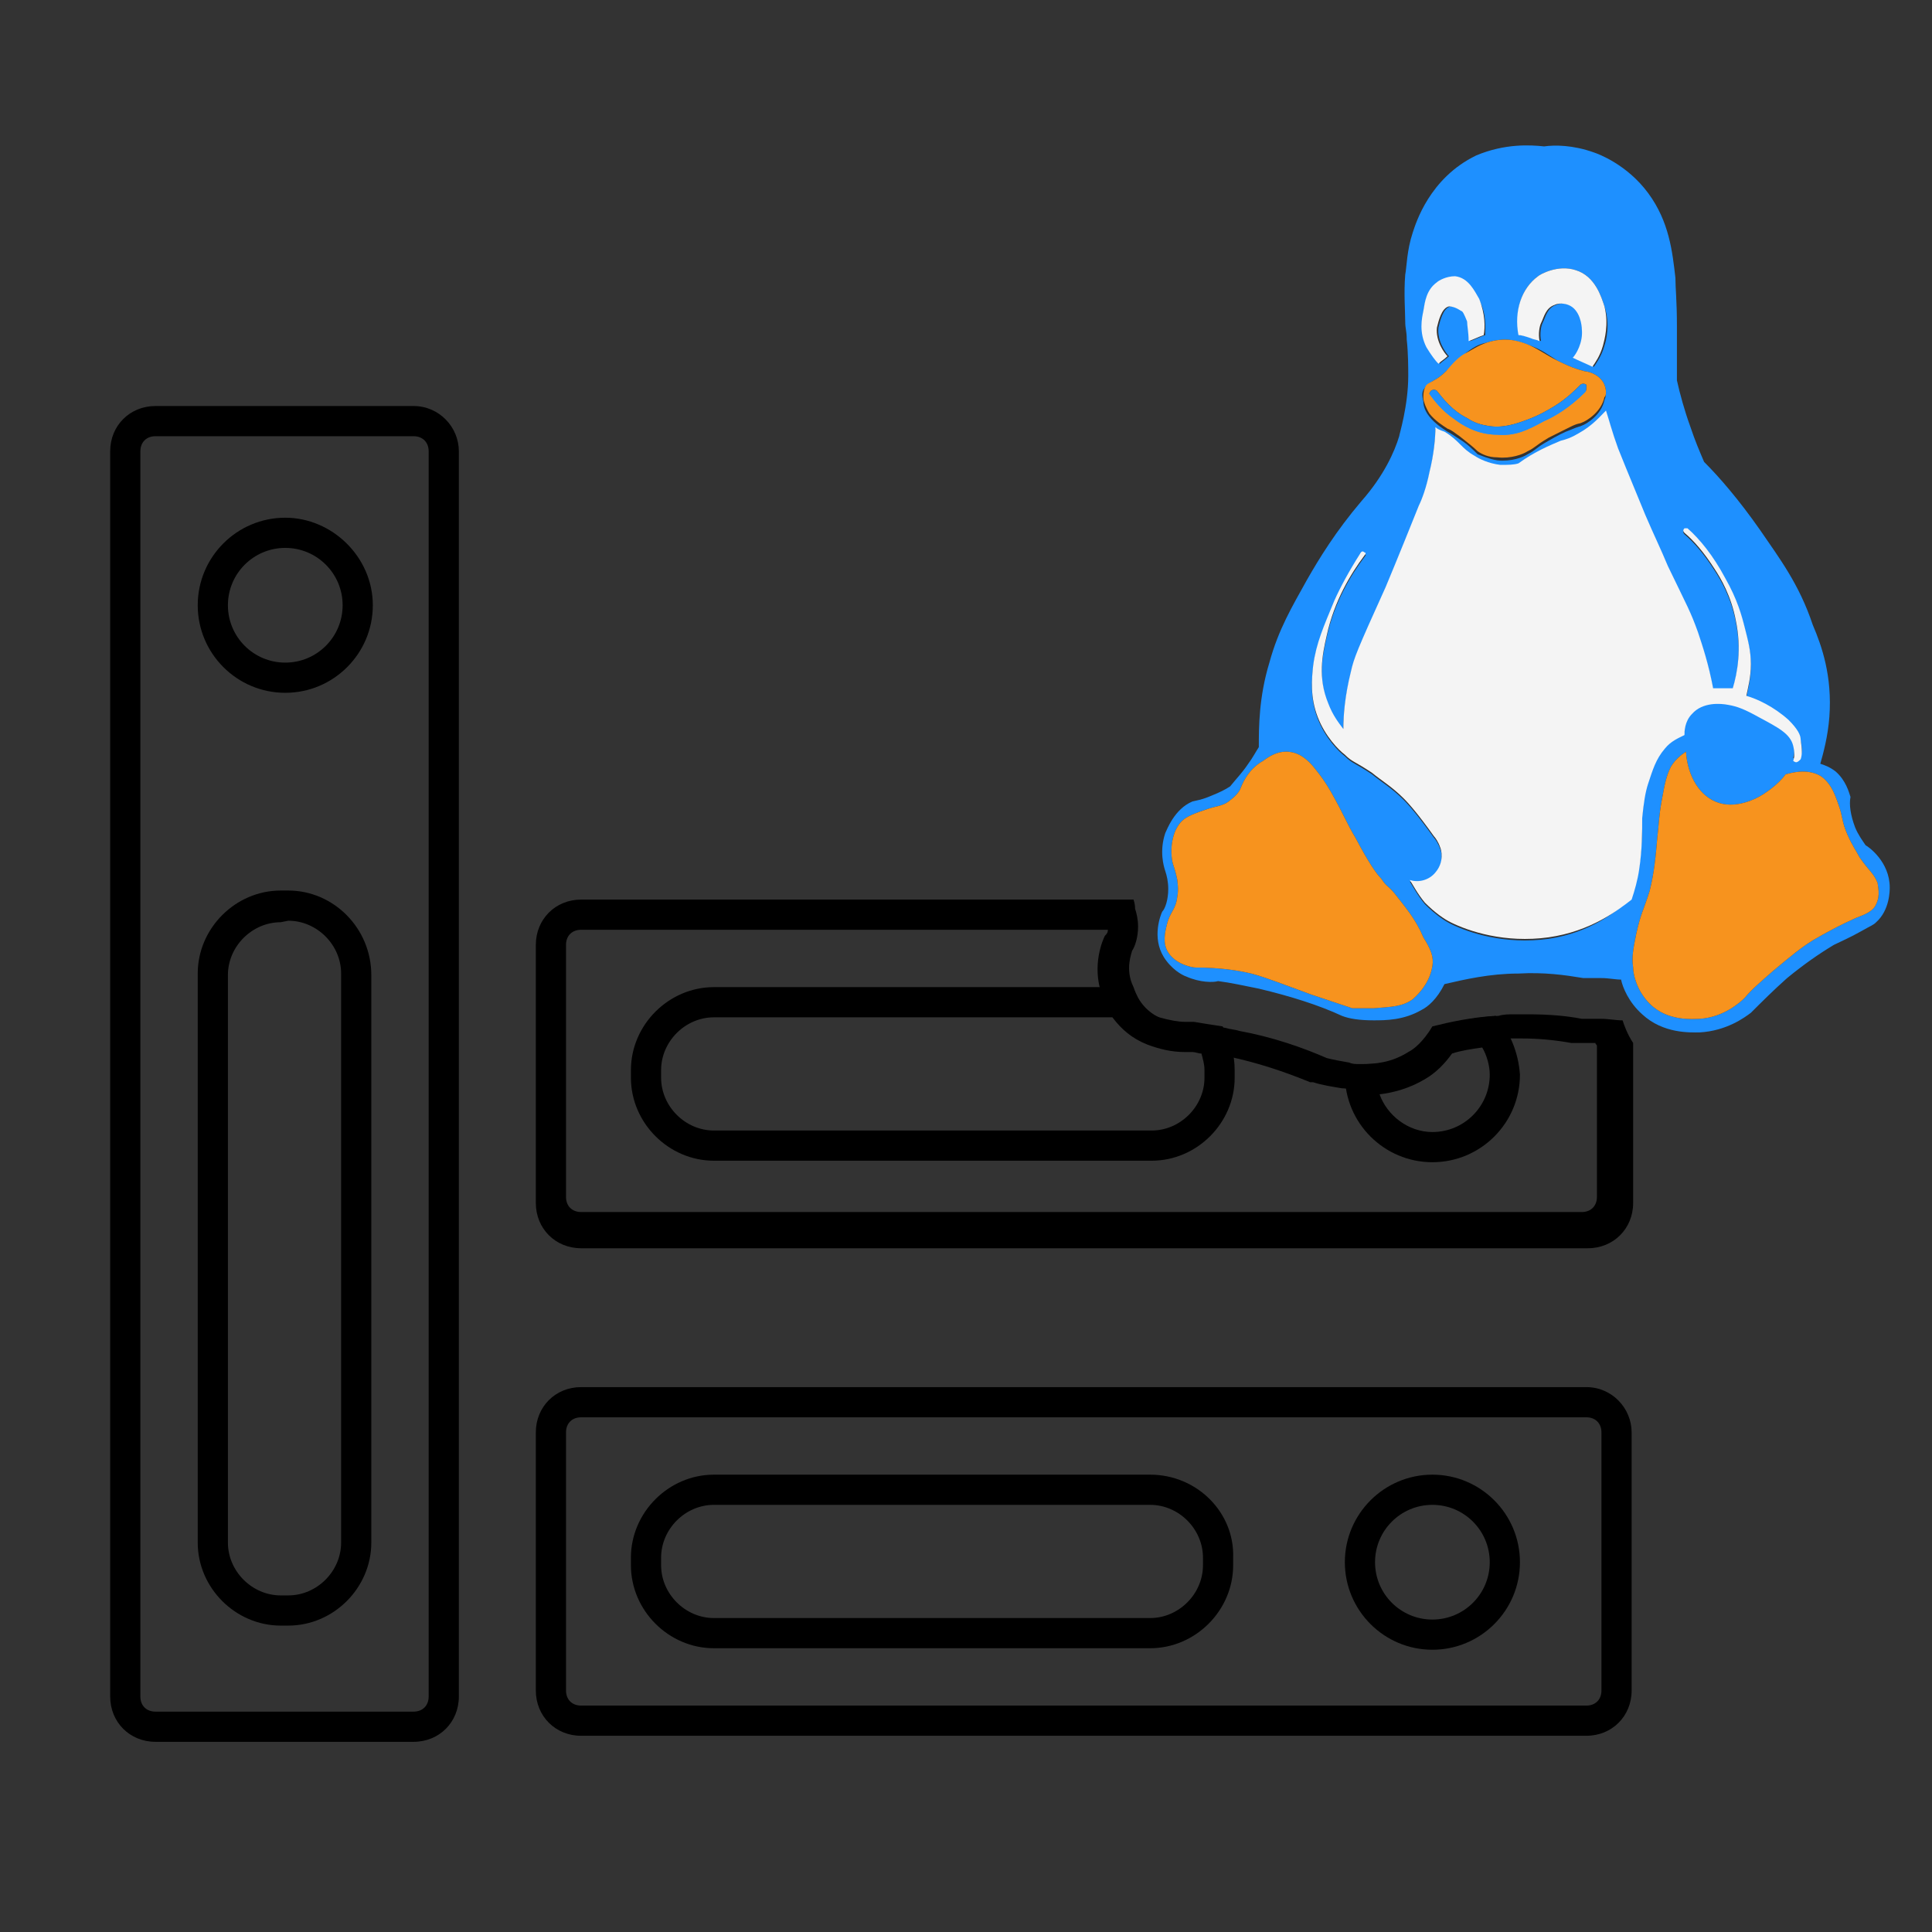
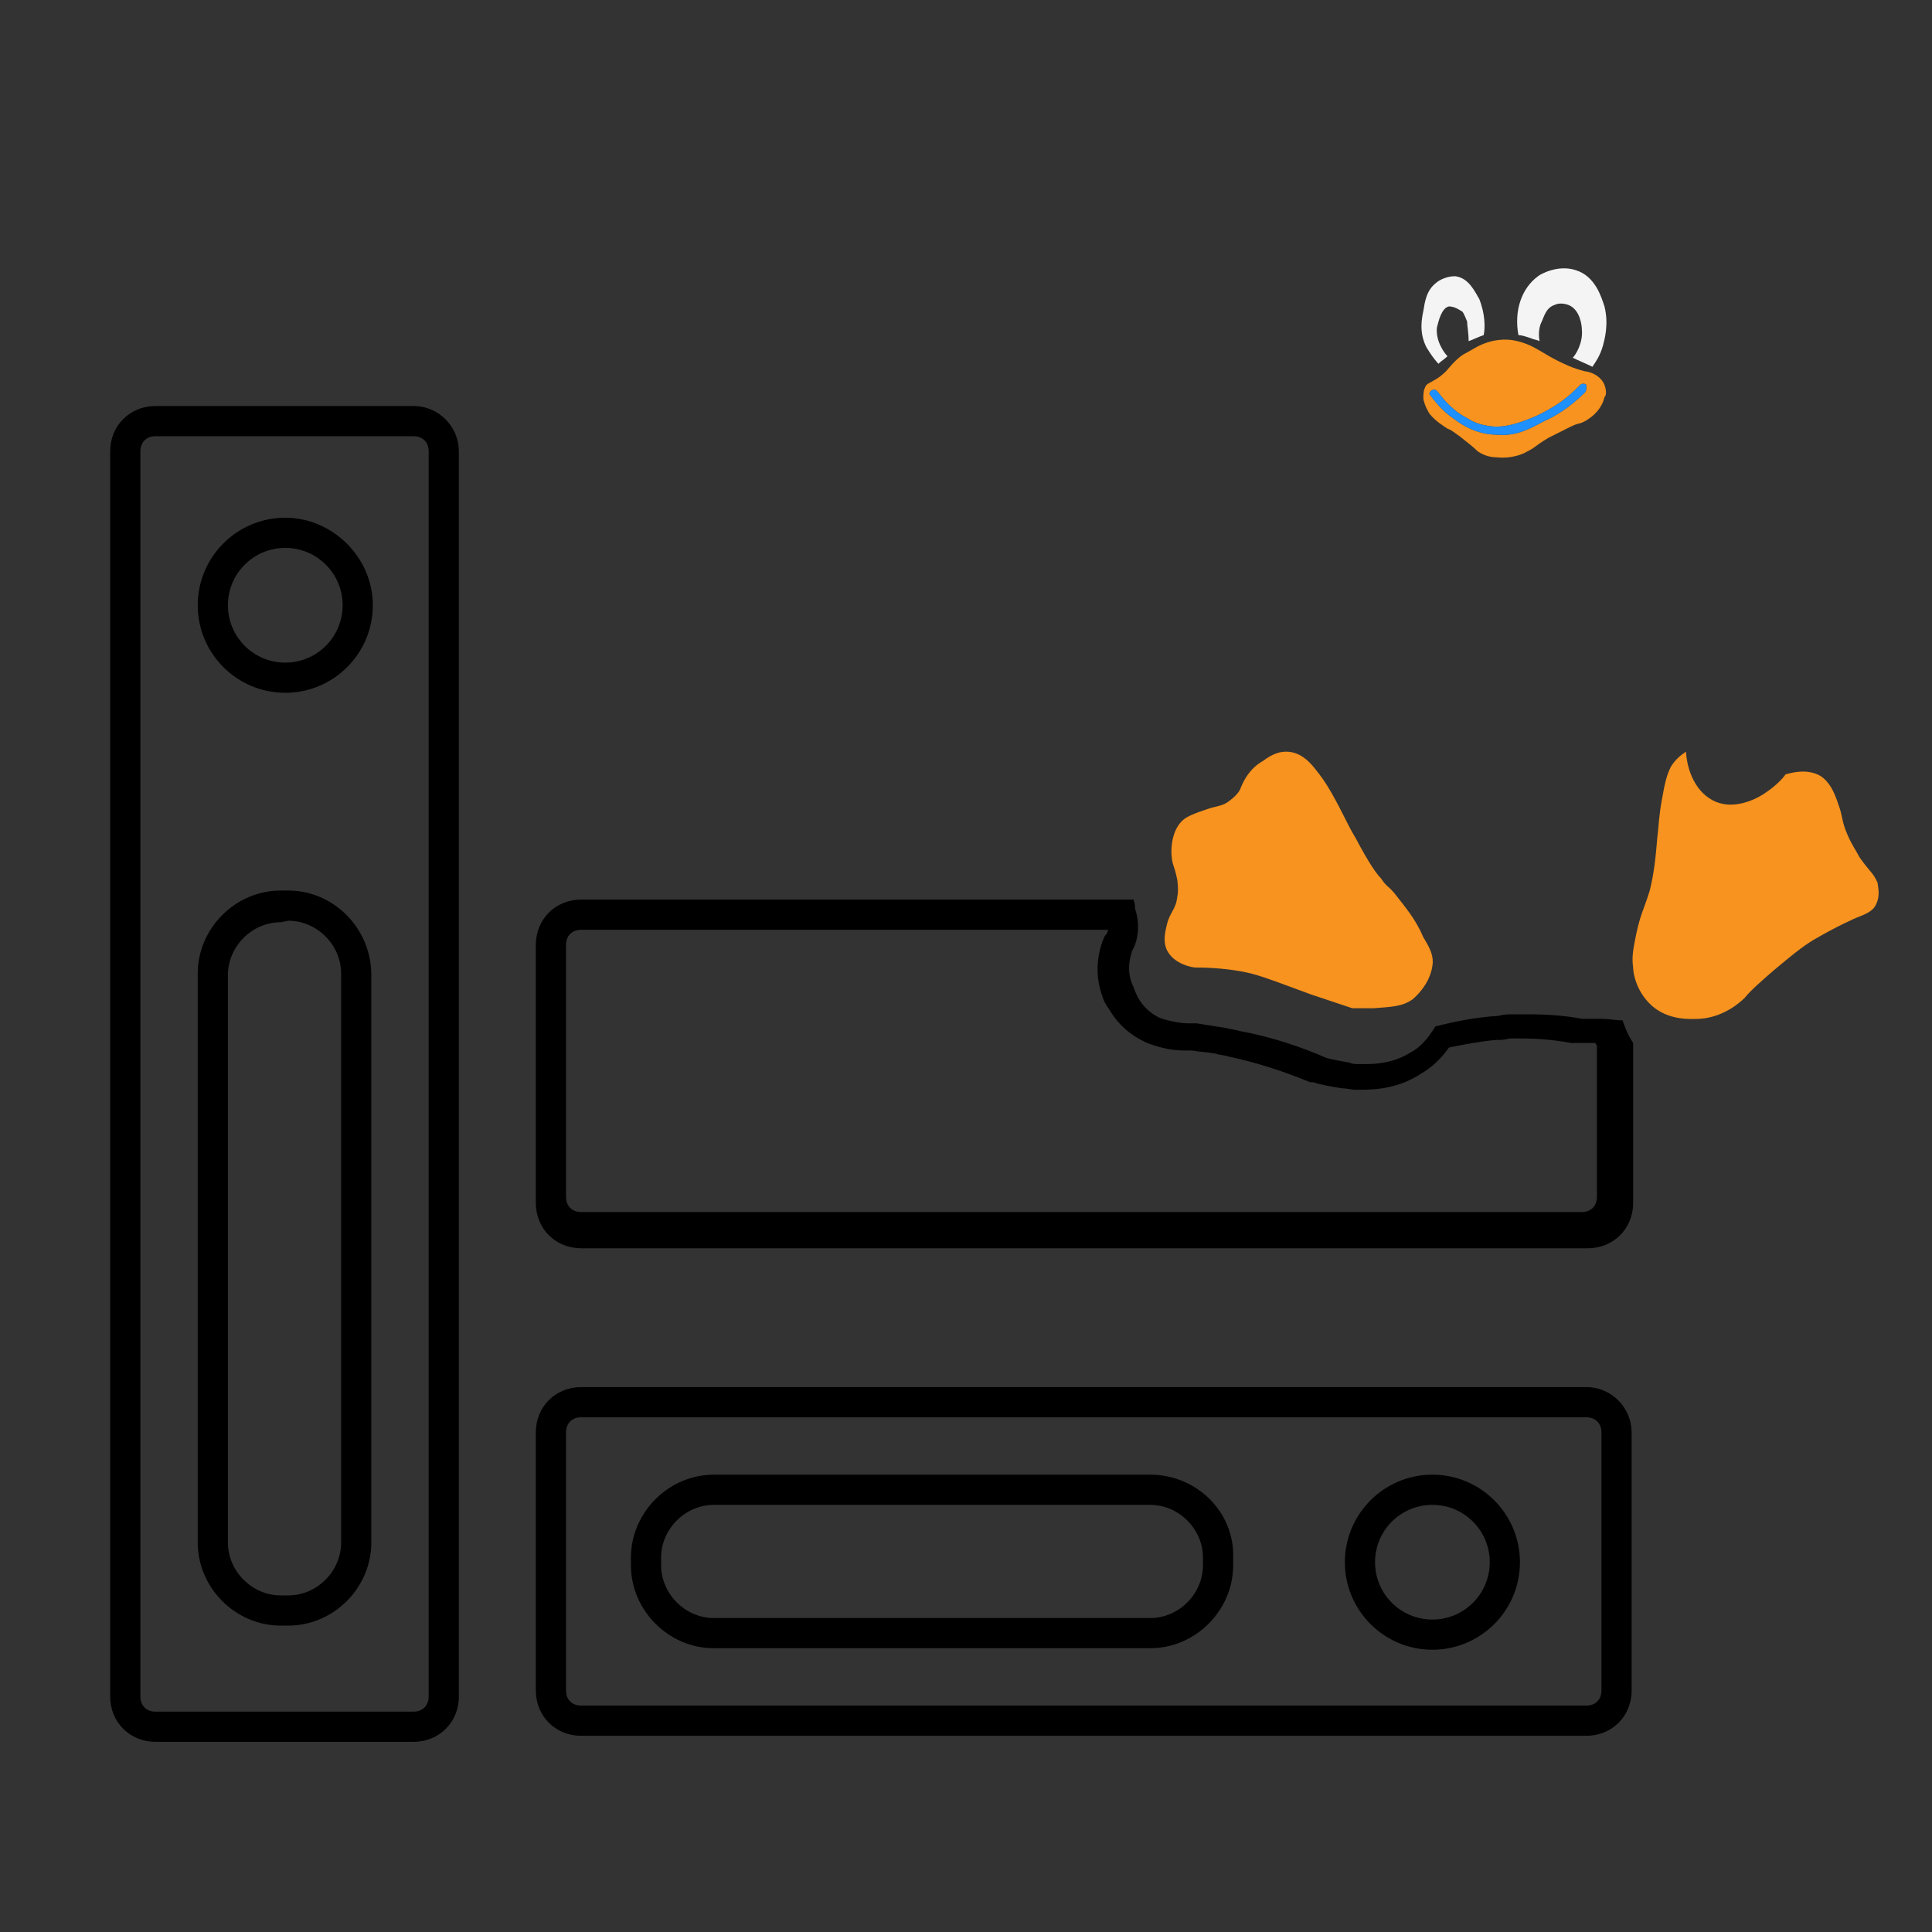
<svg xmlns="http://www.w3.org/2000/svg" version="1.1" id="Layer_1" x="0px" y="0px" viewBox="0 0 128 128" style="enable-background:new 0 0 128 128;" xml:space="preserve">
  <rect x="0" y="0" width="128" height="128" fill="#333333" stroke="none" />
  <style type="text/css">
	.st0{fill:#1E90FF;}
	.st1{fill:#F4F4F4;}
	.st2{fill:#F7931E;}
</style>
  <g>
    <g>
      <path d="M27.4,28.9c0.6,0,1,0.4,1,1v82.5c0,0.6-0.4,1-1,1H10.3c-0.6,0-1-0.4-1-1V29.9c0-0.6,0.4-1,1-1H27.4 M27.4,26.9H10.3    c-1.7,0-3,1.3-3,3v82.5c0,1.7,1.3,3,3,3h17.1c1.7,0,3-1.3,3-3V29.9C30.4,28.3,29.1,26.9,27.4,26.9L27.4,26.9z" />
      <path d="M18.9,36.3c2.1,0,3.8,1.7,3.8,3.8s-1.7,3.8-3.8,3.8s-3.8-1.7-3.8-3.8S16.8,36.3,18.9,36.3 M18.9,34.3    c-3.2,0-5.8,2.6-5.8,5.8s2.6,5.8,5.8,5.8s5.8-2.6,5.8-5.8S22,34.3,18.9,34.3L18.9,34.3z" />
      <path d="M19.1,61c1.9,0,3.5,1.6,3.5,3.5v37.7c0,1.9-1.6,3.5-3.5,3.5h-0.5c-1.9,0-3.5-1.6-3.5-3.5V64.6c0-1.9,1.6-3.5,3.5-3.5    L19.1,61 M19.1,59h-0.5c-3,0-5.5,2.5-5.5,5.5v37.7c0,3,2.5,5.5,5.5,5.5h0.5c3,0,5.5-2.5,5.5-5.5V64.6C24.6,61.5,22.1,59,19.1,59    L19.1,59z" />
    </g>
    <g>
      <path d="M105.1,93.9c0.6,0,1,0.4,1,1V112c0,0.6-0.4,1-1,1H38.5c-0.6,0-1-0.4-1-1V94.9c0-0.6,0.4-1,1-1H105.1 M105.1,91.9H38.5    c-1.7,0-3,1.3-3,3V112c0,1.7,1.3,3,3,3h66.6c1.7,0,3-1.3,3-3V94.9C108.1,93.3,106.8,91.9,105.1,91.9L105.1,91.9z" />
      <path d="M94.9,99.7c2.1,0,3.8,1.7,3.8,3.8s-1.7,3.8-3.8,3.8c-2.1,0-3.8-1.7-3.8-3.8S92.8,99.7,94.9,99.7 M94.9,97.7    c-3.2,0-5.8,2.6-5.8,5.8s2.6,5.8,5.8,5.8c3.2,0,5.8-2.6,5.8-5.8S98.1,97.7,94.9,97.7L94.9,97.7z" />
      <path d="M76.2,99.7c1.9,0,3.5,1.6,3.5,3.5v0.5c0,1.9-1.6,3.5-3.5,3.5H47.3c-1.9,0-3.5-1.6-3.5-3.5v-0.5c0-1.9,1.6-3.5,3.5-3.5    H76.2 M76.2,97.7H47.3c-3,0-5.5,2.5-5.5,5.5v0.5c0,3,2.5,5.5,5.5,5.5h28.9c3,0,5.5-2.5,5.5-5.5v-0.5    C81.8,100.2,79.3,97.7,76.2,97.7L76.2,97.7z" />
    </g>
    <g>
      <path d="M73.4,61.6c0,0.2-0.1,0.3-0.2,0.4l0,0l0,0c-0.1,0.2-0.9,1.9-0.2,3.9c0.1,0.4,0.3,0.7,0.5,1c0.6,1,1.4,1.7,2.5,2.2    c0.8,0.3,1.6,0.5,2.5,0.5c0.2,0,0.4,0,0.5,0c0.5,0.1,1,0.1,1.5,0.2c0.3,0.1,0.6,0.1,0.9,0.2c1.9,0.4,3.7,1,5.4,1.7h0.1H87    c0.6,0.2,1.3,0.3,1.9,0.4c0.3,0,0.7,0.1,0.9,0.1l0,0h0.3c1.1,0,2.6-0.1,4.1-1.1c0.7-0.4,1.3-1,1.8-1.7c1-0.2,2-0.4,3.1-0.5    c0.3,0,0.6,0,0.9-0.1c0.3,0,0.6,0,0.8,0c1.1,0,2.2,0.1,3.3,0.3h0.2h0.1c0.4,0,0.8,0,1.2,0h0.1c0,0.1,0.1,0.1,0.1,0.2v10    c0,0.6-0.4,1-1,1H38.5c-0.6,0-1-0.4-1-1V62.6c0-0.6,0.4-1,1-1H73.4 M75.1,59.6H38.5c-1.7,0-3,1.3-3,3v17.1c0,1.7,1.3,3,3,3h66.7    c1.7,0,3-1.3,3-3V69.1c-0.4-0.6-0.6-1.2-0.7-1.5c-0.5,0-0.9-0.1-1.4-0.1s-0.9,0-1.3,0c-1-0.2-2.2-0.3-3.6-0.3c-0.3,0-0.6,0-0.9,0    s-0.7,0-1,0.1c-1.6,0.1-3,0.4-4.2,0.7c-0.6,1-1.2,1.5-1.6,1.7c-1.1,0.7-2.2,0.8-3.1,0.8c-0.1,0-0.2,0-0.3,0c-0.3,0-0.5,0-0.7-0.1    c-0.6-0.1-1.1-0.2-1.5-0.3c-1.6-0.7-3.6-1.4-5.8-1.8c-0.3-0.1-0.6-0.1-0.9-0.2c-0.7-0.1-1.3-0.2-1.9-0.3c-0.1,0-0.3,0-0.6,0    c-0.4,0-1-0.1-1.7-0.3c-0.3-0.1-1.1-0.5-1.6-1.4c-0.1-0.2-0.2-0.4-0.3-0.7C74.5,64.2,75,63.1,75,63c0.2-0.3,0.4-0.9,0.4-1.6    c0-0.5-0.1-0.9-0.2-1.2C75.2,60.1,75.2,59.9,75.1,59.6L75.1,59.6z" />
-       <path d="M98.2,69.4c0.3,0.5,0.5,1.2,0.5,1.8c0,2.1-1.7,3.8-3.8,3.8c-1.6,0-3-1.1-3.5-2.5c0.9-0.1,2-0.4,3-1c0.7-0.4,1.3-1,1.8-1.7    C96.8,69.6,97.5,69.5,98.2,69.4 M99.1,67.3c-1.6,0.1-3,0.4-4.2,0.7c-0.6,1-1.2,1.5-1.6,1.7c-1.1,0.7-2.2,0.8-3.1,0.8    c-0.1,0-0.2,0-0.3,0c-0.3,0-0.5,0-0.7-0.1c0,0.2-0.1,0.5-0.1,0.8c0,3.2,2.6,5.8,5.8,5.8c3.2,0,5.8-2.6,5.8-5.8    C100.6,69.7,100,68.3,99.1,67.3L99.1,67.3z" />
-       <path d="M73.7,67.4c0.6,0.8,1.3,1.4,2.3,1.8c0.8,0.3,1.6,0.5,2.5,0.5c0.2,0,0.4,0,0.5,0c0.2,0,0.4,0.1,0.6,0.1    c0.1,0.4,0.2,0.7,0.2,1.1v0.5c0,1.9-1.6,3.5-3.5,3.5h-29c-1.9,0-3.5-1.6-3.5-3.5v-0.5c0-1.9,1.6-3.5,3.5-3.5H73.7 M74.9,65.4H47.3    c-3,0-5.5,2.5-5.5,5.5v0.5c0,3,2.5,5.5,5.5,5.5h29c3,0,5.5-2.5,5.5-5.5v-0.5c0-1.1-0.3-2-0.8-2.9c-0.7-0.1-1.3-0.2-1.9-0.3    c-0.1,0-0.3,0-0.6,0c-0.4,0-1-0.1-1.7-0.3c-0.3-0.1-1.1-0.5-1.6-1.4C75,65.8,75,65.6,74.9,65.4L74.9,65.4z" />
    </g>
  </g>
  <g>
-     <path class="st0" d="M105,25.7c-0.1-0.1-0.3-0.1-0.4,0c-0.4,0.4-1,0.9-1.7,1.4c-0.4,0.3-1,0.6-1.8,0.9s-1.6,0.6-2.7,0.4   c-0.6-0.1-1-0.3-1.3-0.5c-1-0.5-1.6-1.3-2-1.8c-0.1-0.1-0.3-0.1-0.4,0s-0.1,0.1-0.1,0.2c0.3,0.4,0.8,1.1,1.7,1.7   c0.4,0.3,1.4,1,2.8,1c1.2,0,2-0.4,3.1-0.9c0.7-0.4,1.7-1,2.7-1.9C105.1,25.9,105.1,25.8,105,25.7z M105,25.7   c-0.1-0.1-0.3-0.1-0.4,0c-0.4,0.4-1,0.9-1.7,1.4c-0.4,0.3-1,0.6-1.8,0.9s-1.6,0.6-2.7,0.4c-0.6-0.1-1-0.3-1.3-0.5   c-1-0.5-1.6-1.3-2-1.8c-0.1-0.1-0.3-0.1-0.4,0s-0.1,0.1-0.1,0.2c0.3,0.4,0.8,1.1,1.7,1.7c0.4,0.3,1.4,1,2.8,1c1.2,0,2-0.4,3.1-0.9   c0.7-0.4,1.7-1,2.7-1.9C105.1,25.9,105.1,25.8,105,25.7z M105,25.7c-0.1-0.1-0.3-0.1-0.4,0c-0.4,0.4-1,0.9-1.7,1.4   c-0.4,0.3-1,0.6-1.8,0.9s-1.6,0.6-2.7,0.4c-0.6-0.1-1-0.3-1.3-0.5c-1-0.5-1.6-1.3-2-1.8c-0.1-0.1-0.3-0.1-0.4,0s-0.1,0.1-0.1,0.2   c0.3,0.4,0.8,1.1,1.7,1.7c0.4,0.3,1.4,1,2.8,1c1.2,0,2-0.4,3.1-0.9c0.7-0.4,1.7-1,2.7-1.9C105.1,25.9,105.1,25.8,105,25.7z    M105,25.7c-0.1-0.1-0.3-0.1-0.4,0c-0.4,0.4-1,0.9-1.7,1.4c-0.4,0.3-1,0.6-1.8,0.9s-1.6,0.6-2.7,0.4c-0.6-0.1-1-0.3-1.3-0.5   c-1-0.5-1.6-1.3-2-1.8c-0.1-0.1-0.3-0.1-0.4,0s-0.1,0.1-0.1,0.2c0.3,0.4,0.8,1.1,1.7,1.7c0.4,0.3,1.4,1,2.8,1c1.2,0,2-0.4,3.1-0.9   c0.7-0.4,1.7-1,2.7-1.9C105.1,25.9,105.1,25.8,105,25.7z M105,25.7c-0.1-0.1-0.3-0.1-0.4,0c-0.4,0.4-1,0.9-1.7,1.4   c-0.4,0.3-1,0.6-1.8,0.9s-1.6,0.6-2.7,0.4c-0.6-0.1-1-0.3-1.3-0.5c-1-0.5-1.6-1.3-2-1.8c-0.1-0.1-0.3-0.1-0.4,0s-0.1,0.1-0.1,0.2   c0.3,0.4,0.8,1.1,1.7,1.7c0.4,0.3,1.4,1,2.8,1c1.2,0,2-0.4,3.1-0.9c0.7-0.4,1.7-1,2.7-1.9C105.1,25.9,105.1,25.8,105,25.7z    M105,25.7c-0.1-0.1-0.3-0.1-0.4,0c-0.4,0.4-1,0.9-1.7,1.4c-0.4,0.3-1,0.6-1.8,0.9s-1.6,0.6-2.7,0.4c-0.6-0.1-1-0.3-1.3-0.5   c-1-0.5-1.6-1.3-2-1.8c-0.1-0.1-0.3-0.1-0.4,0s-0.1,0.1-0.1,0.2c0.3,0.4,0.8,1.1,1.7,1.7c0.4,0.3,1.4,1,2.8,1c1.2,0,2-0.4,3.1-0.9   c0.7-0.4,1.7-1,2.7-1.9C105.1,25.9,105.1,25.8,105,25.7z M105,25.7c-0.1-0.1-0.3-0.1-0.4,0c-0.4,0.4-1,0.9-1.7,1.4   c-0.4,0.3-1,0.6-1.8,0.9s-1.6,0.6-2.7,0.4c-0.6-0.1-1-0.3-1.3-0.5c-1-0.5-1.6-1.3-2-1.8c-0.1-0.1-0.3-0.1-0.4,0s-0.1,0.1-0.1,0.2   c0.3,0.4,0.8,1.1,1.7,1.7c0.4,0.3,1.4,1,2.8,1c1.2,0,2-0.4,3.1-0.9c0.7-0.4,1.7-1,2.7-1.9C105.1,25.9,105.1,25.8,105,25.7z    M105,25.7c-0.1-0.1-0.3-0.1-0.4,0c-0.4,0.4-1,0.9-1.7,1.4c-0.4,0.3-1,0.6-1.8,0.9s-1.6,0.6-2.7,0.4c-0.6-0.1-1-0.3-1.3-0.5   c-1-0.5-1.6-1.3-2-1.8c-0.1-0.1-0.3-0.1-0.4,0s-0.1,0.1-0.1,0.2c0.3,0.4,0.8,1.1,1.7,1.7c0.4,0.3,1.4,1,2.8,1c1.2,0,2-0.4,3.1-0.9   c0.7-0.4,1.7-1,2.7-1.9C105.1,25.9,105.1,25.8,105,25.7z M125.2,58.8c0-1.7-1.4-2.7-1.6-2.8c-0.2-0.3-0.5-0.7-0.7-1.2   c-0.3-0.8-0.4-1.5-0.3-2c-0.1-0.3-0.3-1.1-1-1.7c-0.4-0.3-0.7-0.4-1-0.5c0.2-0.7,0.5-1.8,0.6-3.1c0.2-2.7-0.5-4.7-1.1-6.1   c-0.9-2.7-2.2-4.4-3.5-6.3c-1.4-2-2.7-3.5-3.7-4.5c-0.3-0.7-0.6-1.4-0.9-2.3c-0.4-1.1-0.7-2.2-0.9-3.1c0-0.9,0-2.1,0-3.6   c0-1.7-0.1-2.5-0.1-3.2c-0.2-1.7-0.4-3.7-1.8-5.6s-3.3-2.6-3.6-2.7c-1.4-0.5-2.6-0.5-3.3-0.4c-0.9-0.1-2.6-0.2-4.5,0.6   c-3.1,1.5-4,4.5-4.2,5.1c-0.4,1.2-0.4,2.3-0.5,2.8c-0.1,1.2,0,2.5,0,3.1c0,0.5,0.1,0.6,0.1,1.2c0.1,0.9,0.1,1.9,0.1,2.4   c0,2-0.6,3.9-0.6,4c-0.3,1-1,2.6-2.5,4.3c-1.7,2-2.8,3.8-3.6,5.2c-1,1.8-1.9,3.3-2.5,5.5c-0.7,2.3-0.7,4.3-0.7,5.6   c-0.2,0.3-0.4,0.7-0.7,1.1c-0.4,0.6-0.8,1-1.2,1.5c-0.3,0.2-0.7,0.4-1.2,0.6C79.6,53,79.4,53,79,53.1c-1.2,0.5-1.7,1.9-1.8,2.1   c-0.4,1.2-0.1,2.2,0,2.5s0.2,0.7,0.2,1.2c0,0.7-0.2,1.3-0.4,1.5c-0.1,0.2-0.7,1.7,0.1,3c0.5,0.8,1.2,1.2,1.5,1.3   c0.9,0.4,1.8,0.4,2.1,0.3c0.8,0.1,1.7,0.3,2.7,0.5c2.1,0.5,4,1.1,5.5,1.8c0.5,0.2,1.2,0.3,2.1,0.3c0.8,0,2,0,3.2-0.7   c0.4-0.2,1-0.7,1.5-1.7c1.3-0.3,3-0.7,4.9-0.7c1.7-0.1,3.1,0.1,4.3,0.3c0.4,0,0.8,0,1.2,0c0.5,0,0.9,0.1,1.3,0.1   c0.1,0.5,0.5,1.5,1.4,2.3c1.4,1.3,3.2,1.2,3.8,1.2c1.8-0.1,3-1,3.4-1.3c0.7-0.7,1.5-1.5,2.4-2.3c1.1-0.9,2.1-1.6,3.1-2.2   c0.4-0.2,1.1-0.5,1.8-0.9c0.7-0.4,0.8-0.4,1-0.6C125.2,60.3,125.2,59,125.2,58.8z M101.9,18.3c0.1-0.1,1.3-0.8,2.5-0.4   c1.3,0.4,1.7,1.8,1.9,2.4c0.4,1.2,0.1,2.3,0,2.6c-0.2,0.7-0.5,1.1-0.7,1.4c-0.4-0.2-0.9-0.4-1.3-0.6c0.2-0.2,0.7-1,0.6-1.9   c0-0.2-0.1-1.3-0.9-1.6c0,0-0.5-0.2-0.9,0c-0.6,0.2-0.7,0.8-0.9,1.2c-0.1,0.2-0.2,0.7-0.1,1.2c-0.2-0.1-0.4-0.1-0.6-0.2   c-0.3-0.1-0.6-0.2-0.8-0.2C100.3,20.6,100.8,19.1,101.9,18.3z M94.3,20.7c0.1-0.6,0.2-1.4,0.9-1.9c0.1-0.1,0.6-0.4,1.2-0.4   c0.9,0.1,1.3,1,1.6,1.5c0.5,0.9,0.4,1.8,0.4,2.3c-0.3,0.1-0.7,0.3-1,0.4c0-0.6-0.1-1-0.1-1.3c-0.2-0.5-0.3-0.7-0.4-0.7   c0,0-0.4-0.3-0.8-0.3c-0.5,0.1-0.7,1-0.8,1.4c-0.1,0.9,0.5,1.7,0.7,1.9c-0.2,0.2-0.4,0.3-0.6,0.5c-0.2-0.2-0.5-0.6-0.8-1.1   C94.1,22,94.3,21.1,94.3,20.7z M94.4,25.7c0.1-0.2,0.3-0.3,0.6-0.5c0.2-0.1,0.5-0.3,0.8-0.6c0.5-0.5,1-0.9,1.3-1.2   c0.4-0.3,0.8-0.6,1.4-0.7c0.6-0.2,1.1-0.2,1.2-0.2c0.2,0,0.7,0,1.7,0.4c0.8,0.3,1,0.5,1.8,1c0.4,0.2,1,0.5,1.8,0.7   c0.1,0,0.8,0.1,1.2,0.7c0.3,0.5,0.2,1,0.1,1.2c-0.2,1-1.2,1.6-1.5,1.7c-0.2,0.1-0.1,0-0.8,0.3c-0.3,0.1-0.9,0.4-1.4,0.7   c-0.9,0.5-0.8,0.6-1.4,0.9c-0.3,0.2-1.1,0.5-2,0.4c-0.6-0.1-1-0.3-1.3-0.4c-0.3-0.3-0.7-0.7-1.2-1c-0.3-0.2-0.6-0.4-0.8-0.5   c-0.3-0.2-0.8-0.5-1.2-1c-0.4-0.5-0.4-0.9-0.4-1C94.2,26.2,94.2,25.9,94.4,25.7z M94.9,64c-0.2,1.3-1.2,2.1-1.3,2.2   c-0.7,0.5-1.4,0.5-2.6,0.6c-0.5,0-1,0-1.4,0c-0.6-0.2-1.5-0.5-2.7-0.9c-2.2-0.8-2.9-1.1-4-1.4c-0.8-0.2-2.1-0.4-3.7-0.4   c-0.2,0-1.3-0.2-1.8-1c-0.4-0.6-0.2-1.4-0.1-1.8c0.2-0.9,0.6-1,0.7-1.9c0.1-0.5,0-1,0-1.1c-0.1-0.5-0.2-0.8-0.3-1.1   c-0.2-0.8-0.1-2.1,0.6-2.8c0.3-0.3,0.8-0.5,1.7-0.8c0.6-0.2,1-0.2,1.4-0.5s0.7-0.6,0.8-0.9c0.2-0.5,0.6-1.3,1.5-1.8   c0.4-0.3,0.9-0.6,1.5-0.6c0.9,0,1.5,0.6,1.9,1.1s0.7,0.9,1.1,1.6c0.9,1.6,1,2,1.6,3c0.9,1.7,1.4,2.4,1.7,2.7c0.4,0.6,0.4,0.4,0.9,1   c0.7,0.9,1.4,1.7,1.9,2.9C94.8,62.9,95,63.4,94.9,64z M102.6,62.2c-2.9,0.4-5.3-0.4-6.5-1c-0.4-0.2-1-0.6-1.7-1.3   c-0.5-0.6-0.8-1.2-1-1.5c0.6,0.2,1.3,0,1.7-0.5c0.6-0.7,0.4-1.5,0.3-1.7c-0.1-0.3-0.3-0.6-0.4-0.7c-1-1.4-1.6-2.1-2-2.5   c-0.8-0.8-1.5-1.2-2.1-1.7c-1.2-0.8-1.3-0.7-1.8-1.2c-0.4-0.3-1.3-1.2-1.8-2.5s-0.4-2.5-0.3-3.4c0.2-1.5,0.7-2.6,1.4-4.3   c0.4-0.9,1-2,1.7-3.1c0.1-0.2,0.2-0.2,0.3-0.1c0.1,0,0.1,0.1,0,0.2c-0.9,1.2-2,3-2.5,5.3c-0.3,1.3-0.6,2.8,0.1,4.5   c0.3,0.8,0.7,1.3,1,1.7c0-0.9,0.1-2.2,0.5-3.8c0.2-0.9,0.4-1.4,2.3-5.6c0,0,0.8-1.9,2.2-5.4c0.2-0.4,0.5-1.2,0.7-2.2   c0.3-1.2,0.4-2.3,0.4-3c0.1,0.1,0.3,0.2,0.6,0.3c1,0.6,1.1,1.1,2,1.6c0.3,0.2,0.9,0.5,1.7,0.6c0.5,0,0.9,0,1.2-0.1   c1.1-0.8,2.1-1.2,2.8-1.5c0.4-0.1,0.7-0.2,1.2-0.5c0.9-0.5,1.4-1.1,1.8-1.5c0.2,0.6,0.4,1.4,0.8,2.5c0.2,0.5,0.6,1.5,1.8,4.4   c0.6,1.4,1,2.2,1.5,3.4c1.3,2.7,1.5,3,2,4.4c0.3,0.9,0.7,2.1,1,3.7c0.4,0,0.9,0,1.3,0c0.3-1,0.6-2.6,0.2-4.5   c-0.3-1.6-1-2.8-1.4-3.4c-0.7-1.1-1.4-1.9-2-2.4c-0.1-0.1-0.1-0.2,0-0.3c0,0,0.1,0,0.2,0c0.8,0.7,1.7,1.8,2.5,3.3   c0.8,1.4,1.1,2.5,1.3,3.3c0.2,0.8,0.4,1.5,0.4,2.4s-0.2,1.6-0.3,2.1c0.7,0.2,1.8,0.7,2.8,1.6c0.6,0.6,0.8,1,0.8,1.3   c0.1,0.4,0.1,0.8,0,1c-0.1,0.1-0.2,0.2-0.3,0.2c-0.1,0-0.2-0.1-0.2-0.1c0.1-0.2,0.1-0.6,0-1c-0.2-0.8-1-1.2-2.3-1.9   c-0.9-0.5-1.4-0.7-2-0.8c-0.5-0.1-1.7-0.2-2.4,0.6c-0.5,0.5-0.5,1.2-0.5,1.4c-0.4,0.2-0.9,0.4-1.3,0.9c-0.6,0.7-0.8,1.4-1.1,2.3   c-0.2,0.6-0.3,1.3-0.4,2.3c0,0.9,0,2.1-0.2,3.4c-0.1,0.7-0.3,1.4-0.5,2C107.2,60.4,105.3,61.8,102.6,62.2z M124.3,59.9   c-0.2,0.5-0.8,0.7-1.3,0.9c0,0-1.2,0.5-2.9,1.5c-0.8,0.5-1.4,1-2.6,2c-0.8,0.7-1.5,1.3-1.9,1.8c-0.3,0.3-1.4,1.3-3,1.4   c-0.4,0-2.1,0.2-3.3-1c-0.9-0.9-1.1-2-1.1-2.4c-0.1-0.7,0-1.2,0.2-2.2c0.3-1.4,0.5-1.6,0.9-2.9c0.3-1.2,0.4-2.3,0.5-3.5   c0.1-0.8,0.1-1.4,0.3-2.5c0.2-1.1,0.3-1.6,0.6-2.2c0.3-0.5,0.7-0.8,1-1c0.1,1.6,0.9,3,2.2,3.4c1.3,0.4,2.7-0.4,3.1-0.7   c0.6-0.4,1.1-0.9,1.3-1.2c0.4-0.1,1.4-0.4,2.3,0.1c0.6,0.4,0.9,1,1.2,1.9c0.3,0.8,0.2,1.1,0.6,2c0.3,0.7,0.6,1.1,0.8,1.5   c0.7,1,0.9,1,1.2,1.7C124.4,58.7,124.6,59.3,124.3,59.9z M96.4,27.9c0.4,0.3,1.4,1,2.8,1c1.2,0,2-0.4,3.1-0.9   c0.7-0.4,1.7-1,2.7-1.9c0.1-0.1,0.1-0.3,0-0.4s-0.3-0.1-0.4,0c-0.4,0.4-1,0.9-1.7,1.4c-0.4,0.3-1,0.6-1.8,0.9s-1.6,0.6-2.7,0.4   c-0.6-0.1-1-0.3-1.3-0.5c-1-0.5-1.6-1.3-2-1.8c-0.1-0.1-0.3-0.1-0.4,0s-0.1,0.1-0.1,0.2C95,26.7,95.6,27.3,96.4,27.9z M105,25.7   c-0.1-0.1-0.3-0.1-0.4,0c-0.4,0.4-1,0.9-1.7,1.4c-0.4,0.3-1,0.6-1.8,0.9s-1.6,0.6-2.7,0.4c-0.6-0.1-1-0.3-1.3-0.5   c-1-0.5-1.6-1.3-2-1.8c-0.1-0.1-0.3-0.1-0.4,0s-0.1,0.1-0.1,0.2c0.3,0.4,0.8,1.1,1.7,1.7c0.4,0.3,1.4,1,2.8,1c1.2,0,2-0.4,3.1-0.9   c0.7-0.4,1.7-1,2.7-1.9C105.1,25.9,105.1,25.8,105,25.7z M105,25.7c-0.1-0.1-0.3-0.1-0.4,0c-0.4,0.4-1,0.9-1.7,1.4   c-0.4,0.3-1,0.6-1.8,0.9s-1.6,0.6-2.7,0.4c-0.6-0.1-1-0.3-1.3-0.5c-1-0.5-1.6-1.3-2-1.8c-0.1-0.1-0.3-0.1-0.4,0s-0.1,0.1-0.1,0.2   c0.3,0.4,0.8,1.1,1.7,1.7c0.4,0.3,1.4,1,2.8,1c1.2,0,2-0.4,3.1-0.9c0.7-0.4,1.7-1,2.7-1.9C105.1,25.9,105.1,25.8,105,25.7z    M105,25.7c-0.1-0.1-0.3-0.1-0.4,0c-0.4,0.4-1,0.9-1.7,1.4c-0.4,0.3-1,0.6-1.8,0.9s-1.6,0.6-2.7,0.4c-0.6-0.1-1-0.3-1.3-0.5   c-1-0.5-1.6-1.3-2-1.8c-0.1-0.1-0.3-0.1-0.4,0s-0.1,0.1-0.1,0.2c0.3,0.4,0.8,1.1,1.7,1.7c0.4,0.3,1.4,1,2.8,1c1.2,0,2-0.4,3.1-0.9   c0.7-0.4,1.7-1,2.7-1.9C105.1,25.9,105.1,25.8,105,25.7z M105,25.7c-0.1-0.1-0.3-0.1-0.4,0c-0.4,0.4-1,0.9-1.7,1.4   c-0.4,0.3-1,0.6-1.8,0.9s-1.6,0.6-2.7,0.4c-0.6-0.1-1-0.3-1.3-0.5c-1-0.5-1.6-1.3-2-1.8c-0.1-0.1-0.3-0.1-0.4,0s-0.1,0.1-0.1,0.2   c0.3,0.4,0.8,1.1,1.7,1.7c0.4,0.3,1.4,1,2.8,1c1.2,0,2-0.4,3.1-0.9c0.7-0.4,1.7-1,2.7-1.9C105.1,25.9,105.1,25.8,105,25.7z    M105,25.7c-0.1-0.1-0.3-0.1-0.4,0c-0.4,0.4-1,0.9-1.7,1.4c-0.4,0.3-1,0.6-1.8,0.9s-1.6,0.6-2.7,0.4c-0.6-0.1-1-0.3-1.3-0.5   c-1-0.5-1.6-1.3-2-1.8c-0.1-0.1-0.3-0.1-0.4,0s-0.1,0.1-0.1,0.2c0.3,0.4,0.8,1.1,1.7,1.7c0.4,0.3,1.4,1,2.8,1c1.2,0,2-0.4,3.1-0.9   c0.7-0.4,1.7-1,2.7-1.9C105.1,25.9,105.1,25.8,105,25.7z M105,25.7c-0.1-0.1-0.3-0.1-0.4,0c-0.4,0.4-1,0.9-1.7,1.4   c-0.4,0.3-1,0.6-1.8,0.9s-1.6,0.6-2.7,0.4c-0.6-0.1-1-0.3-1.3-0.5c-1-0.5-1.6-1.3-2-1.8c-0.1-0.1-0.3-0.1-0.4,0s-0.1,0.1-0.1,0.2   c0.3,0.4,0.8,1.1,1.7,1.7c0.4,0.3,1.4,1,2.8,1c1.2,0,2-0.4,3.1-0.9c0.7-0.4,1.7-1,2.7-1.9C105.1,25.9,105.1,25.8,105,25.7z    M105,25.7c-0.1-0.1-0.3-0.1-0.4,0c-0.4,0.4-1,0.9-1.7,1.4c-0.4,0.3-1,0.6-1.8,0.9s-1.6,0.6-2.7,0.4c-0.6-0.1-1-0.3-1.3-0.5   c-1-0.5-1.6-1.3-2-1.8c-0.1-0.1-0.3-0.1-0.4,0s-0.1,0.1-0.1,0.2c0.3,0.4,0.8,1.1,1.7,1.7c0.4,0.3,1.4,1,2.8,1c1.2,0,2-0.4,3.1-0.9   c0.7-0.4,1.7-1,2.7-1.9C105.1,25.9,105.1,25.8,105,25.7z M105,25.7c-0.1-0.1-0.3-0.1-0.4,0c-0.4,0.4-1,0.9-1.7,1.4   c-0.4,0.3-1,0.6-1.8,0.9s-1.6,0.6-2.7,0.4c-0.6-0.1-1-0.3-1.3-0.5c-1-0.5-1.6-1.3-2-1.8c-0.1-0.1-0.3-0.1-0.4,0s-0.1,0.1-0.1,0.2   c0.3,0.4,0.8,1.1,1.7,1.7c0.4,0.3,1.4,1,2.8,1c1.2,0,2-0.4,3.1-0.9c0.7-0.4,1.7-1,2.7-1.9C105.1,25.9,105.1,25.8,105,25.7z" />
    <path class="st1" d="M98.3,22.2c-0.3,0.1-0.7,0.3-1,0.4c0-0.6-0.1-1-0.1-1.3c-0.2-0.5-0.3-0.7-0.4-0.7c0,0-0.4-0.3-0.8-0.3   c-0.5,0.1-0.7,1-0.8,1.4c-0.1,0.9,0.5,1.7,0.7,1.9c-0.2,0.2-0.4,0.3-0.6,0.5c-0.2-0.2-0.5-0.6-0.8-1.1c-0.5-1-0.3-1.9-0.2-2.4   c0.1-0.6,0.2-1.4,0.9-1.9c0.1-0.1,0.6-0.4,1.2-0.4c0.9,0.1,1.3,1,1.6,1.5C98.4,20.8,98.4,21.7,98.3,22.2z" />
    <path class="st1" d="M106.2,22.9c-0.2,0.7-0.5,1.1-0.7,1.4c-0.4-0.2-0.9-0.4-1.3-0.6c0.2-0.2,0.7-1,0.6-1.9c0-0.2-0.1-1.3-0.9-1.6   c0,0-0.5-0.2-0.9,0c-0.6,0.2-0.7,0.8-0.9,1.2c-0.1,0.2-0.2,0.7-0.1,1.2c-0.2-0.1-0.4-0.1-0.6-0.2c-0.3-0.1-0.6-0.2-0.8-0.2   c-0.3-1.6,0.2-3.1,1.3-3.9c0.1-0.1,1.3-0.8,2.5-0.4c1.3,0.4,1.7,1.8,1.9,2.4C106.6,21.5,106.3,22.5,106.2,22.9z" />
-     <path class="st1" d="M119.3,50.3c-0.1,0.1-0.2,0.2-0.3,0.2c-0.1,0-0.2-0.1-0.2-0.1c0.1-0.2,0.1-0.6,0-1c-0.2-0.8-1-1.2-2.3-1.9   c-0.9-0.5-1.4-0.7-2-0.8c-0.5-0.1-1.7-0.2-2.4,0.6c-0.5,0.5-0.5,1.2-0.5,1.4c-0.4,0.2-0.9,0.4-1.3,0.9c-0.6,0.7-0.8,1.4-1.1,2.3   c-0.2,0.6-0.3,1.3-0.4,2.3c0,0.9,0,2.1-0.2,3.4c-0.1,0.7-0.3,1.4-0.5,2c-0.9,0.7-2.7,2.1-5.5,2.5c-2.9,0.4-5.3-0.4-6.5-1   c-0.4-0.2-1-0.6-1.7-1.3c-0.5-0.6-0.8-1.2-1-1.5c0.6,0.2,1.3,0,1.7-0.5c0.6-0.7,0.4-1.5,0.3-1.7c-0.1-0.3-0.3-0.6-0.4-0.7   c-1-1.4-1.6-2.1-2-2.5c-0.8-0.8-1.5-1.2-2.1-1.7c-1.2-0.8-1.3-0.7-1.8-1.2c-0.4-0.3-1.3-1.2-1.8-2.5S86.9,45,87,44.1   c0.2-1.5,0.7-2.6,1.4-4.3c0.4-0.9,1-2,1.7-3.1c0.1-0.2,0.2-0.2,0.3-0.1c0.1,0,0.1,0.1,0,0.2c-0.9,1.2-2,3-2.5,5.3   c-0.3,1.3-0.6,2.8,0.1,4.5c0.3,0.8,0.7,1.3,1,1.7c0-0.9,0.1-2.2,0.5-3.8c0.2-0.9,0.4-1.4,2.3-5.6c0,0,0.8-1.9,2.2-5.4   c0.2-0.4,0.5-1.2,0.7-2.2c0.3-1.2,0.4-2.3,0.4-3c0.1,0.1,0.3,0.2,0.6,0.3c1,0.6,1.1,1.1,2,1.6c0.3,0.2,0.9,0.5,1.7,0.6   c0.5,0,0.9,0,1.2-0.1c1.1-0.8,2.1-1.2,2.8-1.5c0.4-0.1,0.7-0.2,1.2-0.5c0.9-0.5,1.4-1.1,1.8-1.5c0.2,0.6,0.4,1.4,0.8,2.5   c0.2,0.5,0.6,1.5,1.8,4.4c0.6,1.4,1,2.2,1.5,3.4c1.3,2.7,1.5,3,2,4.4c0.3,0.9,0.7,2.1,1,3.7c0.4,0,0.9,0,1.3,0   c0.3-1,0.6-2.6,0.2-4.5c-0.3-1.6-1-2.8-1.4-3.4c-0.7-1.1-1.4-1.9-2-2.4c-0.1-0.1-0.1-0.2,0-0.3c0,0,0.1,0,0.2,0   c0.8,0.7,1.7,1.8,2.5,3.3c0.8,1.4,1.1,2.5,1.3,3.3c0.2,0.8,0.4,1.5,0.4,2.4s-0.2,1.6-0.3,2.1c0.7,0.2,1.8,0.7,2.8,1.6   c0.6,0.6,0.8,1,0.8,1.3C119.4,49.7,119.4,50,119.3,50.3z" />
    <path class="st2" d="M106.2,25.3c-0.4-0.6-1.1-0.7-1.2-0.7c-0.8-0.2-1.4-0.5-1.8-0.7c-0.8-0.4-1-0.6-1.8-1   c-0.9-0.4-1.5-0.4-1.7-0.4c-0.1,0-0.6,0-1.2,0.2s-1,0.5-1.4,0.7s-0.8,0.6-1.3,1.2c-0.3,0.3-0.6,0.5-0.8,0.6   c-0.3,0.2-0.5,0.2-0.6,0.5c-0.1,0.2-0.1,0.5-0.1,0.7c0,0.1,0.1,0.5,0.4,1c0.4,0.5,0.9,0.8,1.2,1c0.3,0.1,0.5,0.3,0.8,0.5   c0.5,0.4,0.9,0.7,1.2,1c0.3,0.2,0.7,0.4,1.3,0.4c0.9,0.1,1.7-0.2,2-0.4c0.6-0.3,0.4-0.3,1.4-0.9c0.6-0.3,1.2-0.6,1.4-0.7   c0.6-0.3,0.6-0.2,0.8-0.3c0.3-0.1,1.3-0.7,1.5-1.7C106.4,26.3,106.5,25.8,106.2,25.3z M105,26c-1,1-2,1.6-2.7,1.9   c-1.1,0.6-1.9,1-3.1,0.9c-1.4,0-2.4-0.7-2.8-1c-0.9-0.6-1.4-1.3-1.7-1.7c0,0,0-0.1,0.1-0.2s0.3-0.1,0.4,0c0.4,0.5,1,1.3,2,1.8   c0.3,0.2,0.7,0.4,1.3,0.5c1,0.2,1.9-0.1,2.7-0.4c0.8-0.3,1.3-0.6,1.8-0.9c0.8-0.5,1.3-1,1.7-1.4c0.1-0.1,0.3-0.1,0.4,0   C105.1,25.8,105.1,25.9,105,26z" />
    <path class="st2" d="M124.3,59.9c-0.2,0.5-0.8,0.7-1.3,0.9c0,0-1.2,0.5-2.9,1.5c-0.8,0.5-1.4,1-2.6,2c-0.8,0.7-1.5,1.3-1.9,1.8   c-0.3,0.3-1.4,1.3-3,1.4c-0.4,0-2.1,0.2-3.3-1c-0.9-0.9-1.1-2-1.1-2.4c-0.1-0.7,0-1.2,0.2-2.2c0.3-1.4,0.5-1.6,0.9-2.9   c0.3-1.2,0.4-2.3,0.5-3.5c0.1-0.8,0.1-1.4,0.3-2.5c0.2-1.1,0.3-1.6,0.6-2.2c0.3-0.5,0.7-0.8,1-1c0.1,1.6,0.9,3,2.2,3.4   c1.3,0.4,2.7-0.4,3.1-0.7c0.6-0.4,1.1-0.9,1.3-1.2c0.4-0.1,1.4-0.4,2.3,0.1c0.6,0.4,0.9,1,1.2,1.9c0.3,0.8,0.2,1.1,0.6,2   c0.3,0.7,0.6,1.1,0.8,1.5c0.7,1,0.9,1,1.2,1.7C124.4,58.7,124.6,59.3,124.3,59.9z" />
    <path class="st2" d="M94.9,64c-0.2,1.3-1.2,2.1-1.3,2.2c-0.7,0.5-1.4,0.5-2.6,0.6c-0.5,0-1,0-1.4,0c-0.6-0.2-1.5-0.5-2.7-0.9   c-2.2-0.8-2.9-1.1-4-1.4c-0.8-0.2-2.1-0.4-3.7-0.4c-0.2,0-1.3-0.2-1.8-1c-0.4-0.6-0.2-1.4-0.1-1.8c0.2-0.9,0.6-1,0.7-1.9   c0.1-0.5,0-1,0-1.1c-0.1-0.5-0.2-0.8-0.3-1.1c-0.2-0.8-0.1-2.1,0.6-2.8c0.3-0.3,0.8-0.5,1.7-0.8c0.6-0.2,1-0.2,1.4-0.5   s0.7-0.6,0.8-0.9c0.2-0.5,0.6-1.3,1.5-1.8c0.4-0.3,0.9-0.6,1.5-0.6c0.9,0,1.5,0.6,1.9,1.1s0.7,0.9,1.1,1.6c0.9,1.6,1,2,1.6,3   c0.9,1.7,1.4,2.4,1.7,2.7c0.4,0.6,0.4,0.4,0.9,1c0.7,0.9,1.4,1.7,1.9,2.9C94.8,62.9,95,63.4,94.9,64z" />
    <path class="st0" d="M105,26c-1,1-2,1.6-2.7,1.9c-1.1,0.6-1.9,1-3.1,0.9c-1.4,0-2.4-0.7-2.8-1c-0.9-0.6-1.4-1.3-1.7-1.7   c0,0,0-0.1,0.1-0.2s0.3-0.1,0.4,0c0.4,0.5,1,1.3,2,1.8c0.3,0.2,0.7,0.4,1.3,0.5c1,0.2,1.9-0.1,2.7-0.4c0.8-0.3,1.3-0.6,1.8-0.9   c0.8-0.5,1.3-1,1.7-1.4c0.1-0.1,0.3-0.1,0.4,0C105.1,25.8,105.1,25.9,105,26z" />
  </g>
</svg>